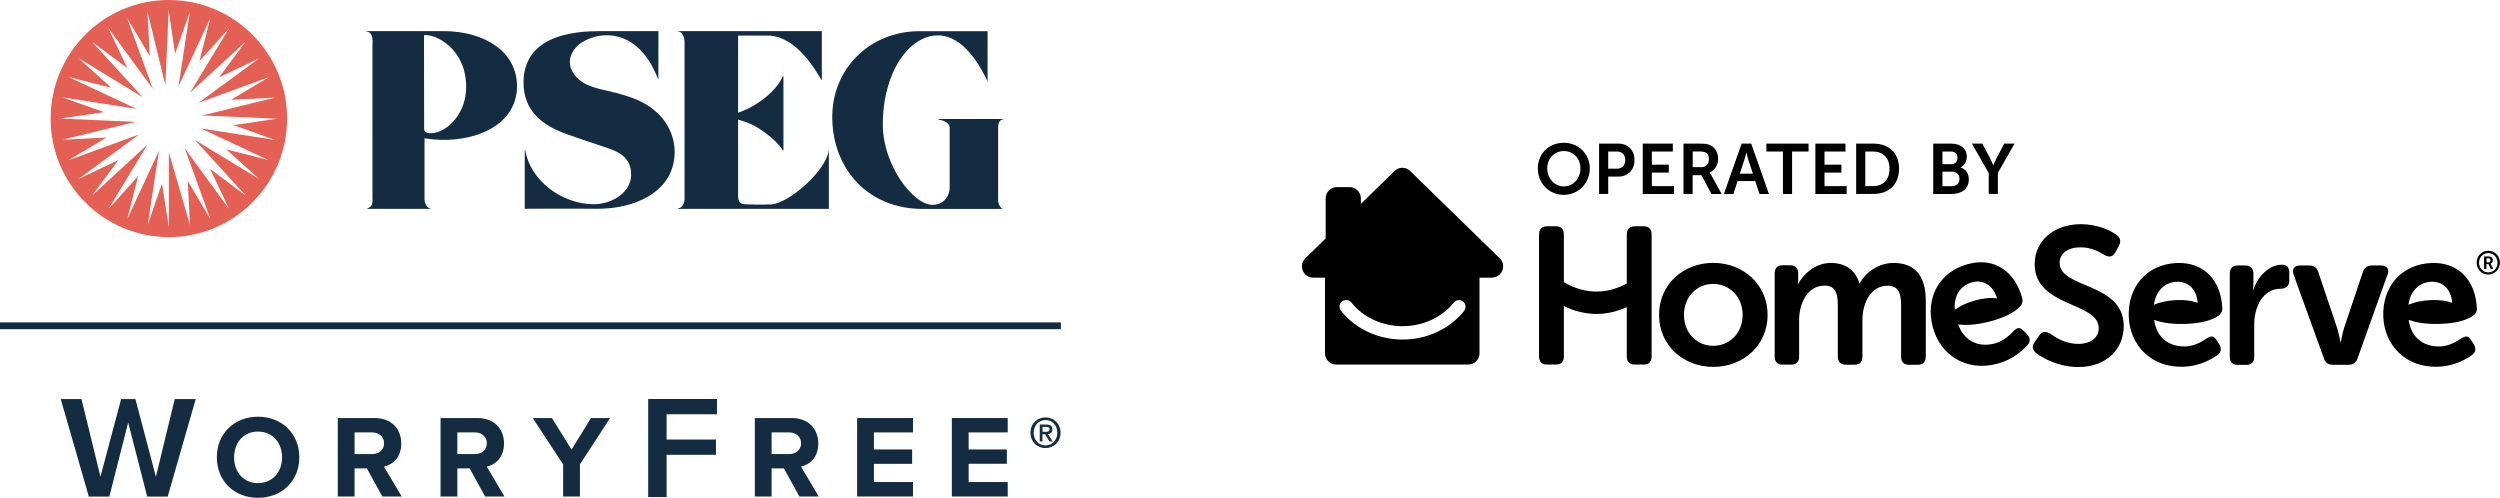
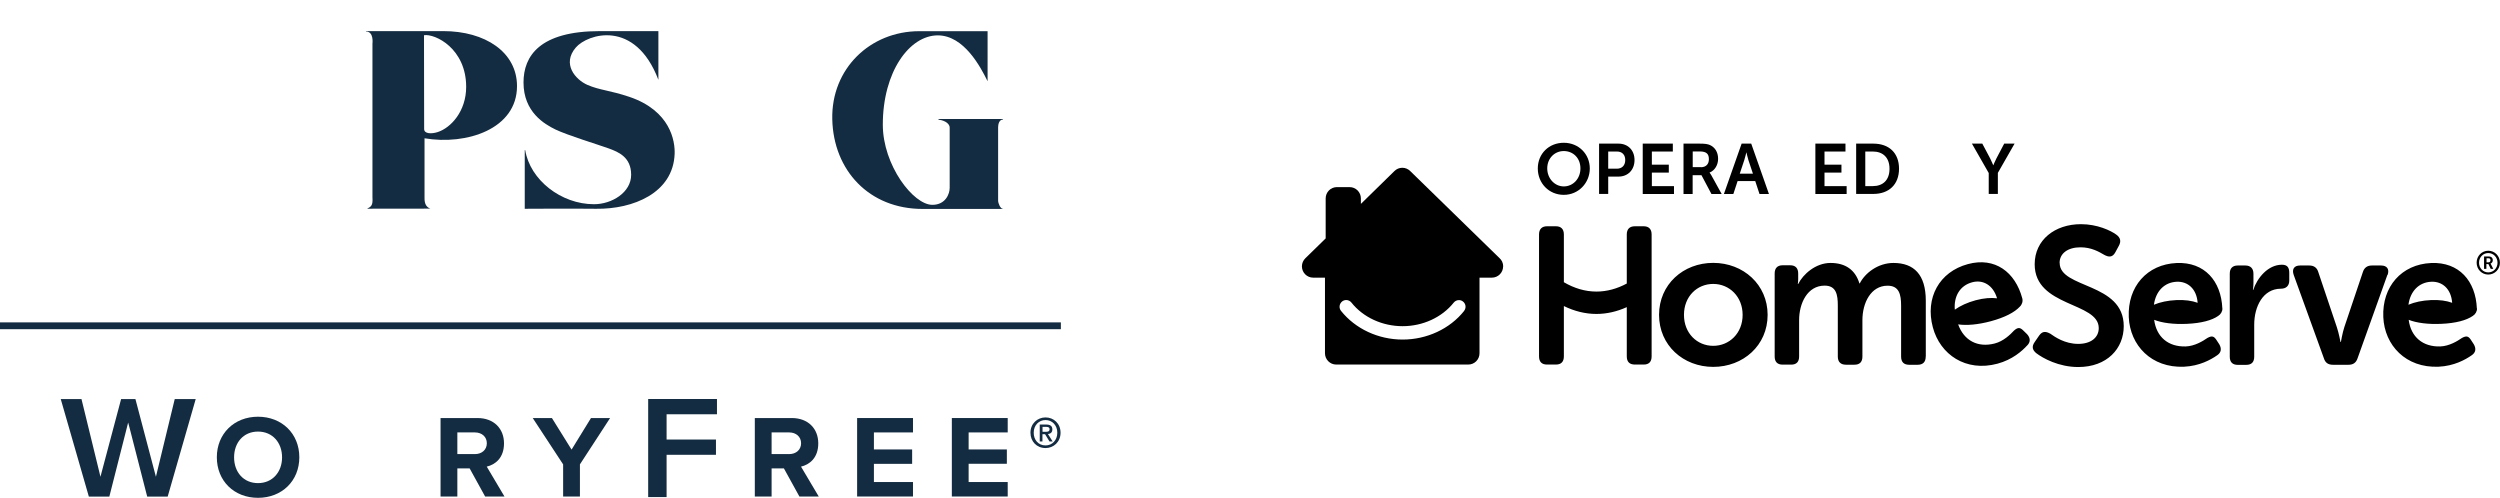
<svg xmlns="http://www.w3.org/2000/svg" id="Layer_2" viewBox="0 0 323.06 64.34">
  <defs>
    <style>.cls-1{fill:#e46054;}.cls-2{fill:#142c41;}.cls-3{fill:none;stroke:#142c41;stroke-miterlimit:10;stroke-width:.88px;}</style>
  </defs>
  <g id="Layer_3">
    <path d="m189.19,40.19c-1.84,2.31-4.81,3.69-7.94,3.69-3.14,0-6.11-1.39-7.96-3.71-.14-.18-.21-.4-.18-.63.03-.23.14-.43.32-.58.15-.12.34-.19.53-.19.26,0,.51.12.67.32,1.52,1.92,4,3.06,6.62,3.06,2.62,0,5.09-1.14,6.61-3.05.16-.2.41-.32.67-.32.19,0,.38.06.53.19.18.14.29.35.32.57.02.23-.04.45-.18.63m5.05-5.74c0-.43-.18-.81-.48-1.08l-11.53-11.24c-.26-.26-.62-.43-1.02-.43s-.76.16-1.02.42l-4.34,4.25v-.71c0-.8-.65-1.46-1.45-1.46h-1.65c-.8,0-1.45.65-1.45,1.46v5.17s-2.64,2.58-2.64,2.58c-.26.26-.43.63-.43,1.03,0,.8.65,1.46,1.45,1.46h1.53v9.77c0,.8.65,1.46,1.45,1.46h17.07c.8,0,1.45-.65,1.45-1.46v-9.77h1.6c.8,0,1.45-.65,1.45-1.46m19.19,11.63v-15.75c0-.68-.35-1.06-1.03-1.06h-1.13c-.7,0-1.05.38-1.05,1.06v6.34c-1.24.67-2.57,1.04-3.92,1.04-1.46,0-2.88-.43-4.21-1.21v-6.17c0-.68-.35-1.06-1.03-1.06h-1.15c-.67,0-1.03.38-1.03,1.06v15.75c0,.7.35,1.06,1.03,1.06h1.15c.67,0,1.03-.35,1.03-1.06v-6.5c1.35.66,2.76,1.02,4.21,1.02,1.34,0,2.66-.31,3.92-.88v6.36c0,.7.35,1.06,1.05,1.06h1.13c.68,0,1.03-.35,1.03-1.06m11.76-5.36c0,2.39-1.73,4-3.8,4s-3.78-1.61-3.78-4,1.7-4,3.78-4,3.8,1.63,3.8,4m3.23,0c0-3.92-3.15-6.72-7.03-6.72s-7,2.79-7,6.72,3.13,6.72,7,6.72,7.03-2.77,7.03-6.72m20.44,5.36v-7.19c0-3.37-1.53-4.88-4.18-4.88-2,0-3.68,1.31-4.35,2.64h-.05c-.53-1.74-1.8-2.64-3.73-2.64s-3.55,1.46-4.18,2.72h-.05s.05-.3.05-.58v-.78c0-.68-.35-1.06-1.03-1.06h-.98c-.68,0-1.03.38-1.03,1.06v10.72c0,.7.35,1.06,1.03,1.06h1.1c.68,0,1.03-.35,1.03-1.06v-4.7c0-2.14,1.05-4.45,3.3-4.45,1.5,0,1.7,1.18,1.7,2.57v6.59c0,.7.37,1.06,1.05,1.06h1.1c.68,0,1.03-.35,1.03-1.06v-4.7c0-2.24,1.1-4.45,3.25-4.45,1.48,0,1.75,1.11,1.75,2.57v6.59c0,.7.35,1.06,1.05,1.06h1.08c.68,0,1.05-.35,1.05-1.06m3.76-6.06c-.15-1.73.67-3.12,2.24-3.54,1.4-.38,2.71.36,3.22,2.07-.78-.1-1.7-.03-2.76.25-1.07.29-1.99.71-2.7,1.22m9.36,4.62c.45-.46.41-.97-.02-1.45l-.42-.41c-.46-.47-.73-.53-1.26-.07-.48.52-1.37,1.39-2.51,1.68-2.18.56-3.96-.36-4.72-2.47h0c1.09.16,2.56.04,4.23-.41,1.82-.49,3.08-1.16,3.74-1.88h0c.29-.27.42-.69.32-1.07-.91-3.4-3.53-5.38-7.03-4.43-3.7,1-5.55,4.36-4.53,8.17.94,3.52,4.26,5.8,8.35,4.7,1.93-.52,3.19-1.64,3.85-2.37m4.18-10.66c0-1.21,1.05-2.01,2.7-2.01,1.38,0,2.35.55,3.08.98.52.28,1.05.38,1.43-.35l.45-.83c.3-.55.23-1.03-.32-1.43-.75-.55-2.48-1.36-4.58-1.36-3.38,0-5.98,2.04-5.98,5.18,0,5.56,8.28,4.85,8.28,8.25,0,1.21-1,2.04-2.65,2.04-1.75,0-3.03-.91-3.6-1.31-.63-.35-1.05-.33-1.45.23l-.55.8c-.5.68-.25,1.11.15,1.46.88.68,2.93,1.81,5.45,1.81,3.73,0,5.88-2.39,5.88-5.28,0-5.68-8.28-4.83-8.28-8.17m17.83,5.15c-.74-.27-1.66-.4-2.75-.35-1.11.05-2.09.26-2.9.6.23-1.72,1.33-2.9,2.95-2.97,1.45-.06,2.57.94,2.7,2.72m3.19.72c-.15-3.52-2.29-6.02-5.91-5.86-3.82.17-6.35,3.05-6.18,6.99.16,3.64,2.91,6.59,7.14,6.41,2-.09,3.47-.91,4.27-1.47.54-.35.61-.86.29-1.42l-.32-.49c-.35-.56-.6-.67-1.21-.34-.58.4-1.64,1.06-2.81,1.1-2.24.07-3.79-1.21-4.08-3.44h0c1.02.4,2.49.6,4.22.52,1.88-.08,3.25-.46,4.05-1.02h0c.34-.21.56-.59.55-.97m8.64-3.61v-.98c0-.7-.25-1.06-.95-1.06-1.8,0-3.2,1.71-3.7,3.25h-.05s.07-.4.07-.88v-1.21c0-.68-.38-1.06-1.05-1.06h-.98c-.68,0-1.03.38-1.03,1.06v10.72c0,.7.35,1.06,1.03,1.06h1.1c.68,0,1.03-.35,1.03-1.06v-4.13c0-2.34,1.13-4.65,3.45-4.65.68,0,1.08-.38,1.08-1.06m12.71-.73c.25-.73-.07-1.21-.85-1.21h-1.18c-.6,0-1,.28-1.18.88l-2.38,7.07c-.25.75-.45,1.94-.45,1.94h-.05s-.22-1.18-.48-1.94l-2.38-7.07c-.17-.6-.58-.88-1.18-.88h-1.18c-.78,0-1.08.48-.83,1.21l3.9,10.77c.18.6.57.85,1.18.85h2c.6,0,.98-.25,1.18-.85l3.85-10.77Zm8.34,3.61c-.74-.27-1.66-.4-2.75-.35-1.11.05-2.09.26-2.9.6.23-1.72,1.33-2.9,2.95-2.97,1.45-.06,2.57.94,2.7,2.72m3.19.72c-.15-3.52-2.29-6.02-5.91-5.86-3.82.17-6.35,3.05-6.18,6.99.16,3.64,2.91,6.59,7.14,6.41,2-.09,3.47-.91,4.27-1.47.54-.35.61-.86.29-1.42l-.32-.49c-.35-.56-.6-.67-1.21-.34-.58.4-1.64,1.06-2.81,1.1-2.24.07-3.79-1.21-4.08-3.44h0c1.02.4,2.49.6,4.22.52,1.88-.08,3.25-.46,4.06-1.02h0c.34-.21.56-.59.55-.97" />
    <path d="m321.54,32.4c.84,0,1.51.68,1.51,1.54s-.67,1.54-1.51,1.54-1.5-.68-1.5-1.54.67-1.54,1.5-1.54Zm0,2.8c.68,0,1.2-.55,1.2-1.25s-.52-1.25-1.2-1.25-1.19.55-1.19,1.25.52,1.25,1.19,1.25Zm-.52-2.06h.61c.3,0,.5.19.5.49,0,.24-.16.39-.29.42h0s.02.03.05.1l.3.59h-.33l-.3-.62h-.26v.62h-.3v-1.59Zm.55.76c.16,0,.26-.1.26-.27s-.1-.26-.26-.26h-.25v.53h.25Z" />
    <path d="m202.08,18.45c1.92,0,3.36,1.46,3.36,3.32s-1.45,3.41-3.36,3.41-3.36-1.49-3.36-3.41,1.45-3.32,3.36-3.32Zm0,5.64c1.19,0,2.15-.99,2.15-2.33s-.95-2.24-2.15-2.24-2.14.95-2.14,2.24.95,2.33,2.14,2.33Z" />
    <path d="m206.64,18.56h2.51c1.22,0,2.07.85,2.07,2.12s-.85,2.14-2.07,2.14h-1.33v2.24h-1.18v-6.51Zm2.29,3.24c.69,0,1.09-.44,1.09-1.12s-.4-1.1-1.07-1.1h-1.13v2.22h1.11Z" />
    <path d="m212.27,18.56h3.9v1.02h-2.71v1.7h2.19v1.02h-2.19v1.75h2.86v1.02h-4.04v-6.51Z" />
    <path d="m217.55,18.56h2.1c.71,0,1.03.06,1.31.18.65.29,1.06.92,1.06,1.78,0,.78-.41,1.5-1.1,1.78v.02s.09.09.22.32l1.34,2.43h-1.32l-1.29-2.43h-1.14v2.43h-1.18v-6.51Zm2.25,3.05c.63,0,1.03-.38,1.03-1.03s-.26-1.01-1.19-1.01h-.9v2.03h1.06Z" />
    <path d="m226.82,23.4h-2.28l-.55,1.67h-1.22l2.29-6.51h1.24l2.29,6.51h-1.22l-.55-1.67Zm-1.15-3.71s-.15.64-.27,1.01l-.58,1.74h1.7l-.58-1.74c-.12-.37-.26-1.01-.26-1.01h-.02Z" />
-     <path d="m230.4,19.58h-2.14v-1.02h5.45v1.02h-2.13v5.49h-1.18v-5.49Z" />
    <path d="m234.58,18.56h3.9v1.02h-2.71v1.7h2.19v1.02h-2.19v1.75h2.86v1.02h-4.04v-6.51Z" />
    <path d="m239.86,18.56h2.22c2.01,0,3.32,1.19,3.32,3.24s-1.31,3.26-3.32,3.26h-2.22v-6.51Zm2.15,5.49c1.32,0,2.16-.78,2.16-2.24s-.86-2.23-2.16-2.23h-.97v4.47h.97Z" />
-     <path d="m249.82,18.56h2.33c1.17,0,2.01.61,2.01,1.68,0,.61-.29,1.13-.79,1.39v.02c.72.21,1.05.87,1.05,1.53,0,1.3-1.04,1.89-2.24,1.89h-2.36v-6.51Zm2.33,2.66c.51,0,.81-.37.81-.83s-.28-.81-.82-.81h-1.13v1.64h1.15Zm.12,2.83c.61,0,.94-.39.94-.94s-.35-.93-.94-.93h-1.26v1.88h1.26Z" />
    <path d="m256.98,22.34l-2.16-3.78h1.34l1.02,1.92c.21.4.38.88.39.87h.02s.18-.47.39-.87l1.01-1.92h1.34l-2.16,3.78v2.72h-1.18v-2.72Z" />
    <line class="cls-3" y1="42.1" x2="137.09" y2="42.1" />
    <polygon class="cls-2" points="22.58 51.57 20.34 60.81 20.15 61.61 19.94 60.82 17.5 51.57 15.65 51.57 13.19 60.82 12.98 61.61 12.79 60.82 10.53 51.57 7.85 51.57 11.48 64.17 14.13 64.17 16.36 55.39 16.56 54.6 16.77 55.39 19.02 64.17 21.67 64.17 25.29 51.57 22.58 51.57" />
    <path class="cls-2" d="m33.34,55.77c-1.88,0-3.09,1.43-3.09,3.33s1.21,3.33,3.09,3.33,3.11-1.44,3.11-3.33-1.22-3.33-3.11-3.33m0-1.92c3.09,0,5.34,2.19,5.34,5.24s-2.25,5.24-5.34,5.24-5.32-2.19-5.32-5.24,2.25-5.24,5.32-5.24" />
-     <path class="cls-2" d="m48.1,55.88h-2.28v2.8h2.28c.87,0,1.53-.55,1.53-1.4s-.66-1.4-1.53-1.4m1.31,8.28l-2-3.63h-1.59v3.63h-2.17v-10.14h4.77c2.13,0,3.43,1.38,3.43,3.27s-1.13,2.75-2.23,3.01l2.29,3.86h-2.49Z" />
    <path class="cls-2" d="m61.38,55.88h-2.28v2.8h2.28c.87,0,1.53-.55,1.53-1.4s-.66-1.4-1.53-1.4m1.31,8.28l-2-3.63h-1.59v3.63h-2.17v-10.14h4.77c2.13,0,3.43,1.38,3.43,3.27s-1.13,2.75-2.23,3.01l2.29,3.86h-2.49Z" />
    <polygon class="cls-2" points="72.77 64.16 72.77 60.01 68.84 54.02 71.32 54.02 73.86 58.1 76.37 54.02 78.84 54.02 74.94 60.01 74.94 64.16 72.77 64.16" />
    <polygon class="cls-2" points="92.52 58.77 92.52 56.8 86.35 56.8 86.14 56.8 86.14 56.59 86.14 53.74 86.14 53.53 86.35 53.53 92.65 53.53 92.65 51.56 83.76 51.56 83.76 64.23 86.14 64.23 86.14 58.98 86.14 58.77 86.35 58.77 92.52 58.77" />
    <path class="cls-2" d="m101.99,55.88h-2.28v2.8h2.28c.87,0,1.53-.55,1.53-1.4s-.66-1.4-1.53-1.4m1.31,8.28l-2-3.63h-1.59v3.63h-2.17v-10.14h4.77c2.13,0,3.43,1.38,3.43,3.27s-1.13,2.75-2.23,3.01l2.29,3.86h-2.49Z" />
    <polygon class="cls-2" points="110.76 64.16 110.76 54.02 117.98 54.02 117.98 55.88 112.93 55.88 112.93 58.08 117.87 58.08 117.87 59.94 112.93 59.94 112.93 62.29 117.98 62.29 117.98 64.16 110.76 64.16" />
    <polygon class="cls-2" points="123 54.02 123 64.16 130.22 64.16 130.22 62.29 125.17 62.29 125.17 59.93 130.11 59.93 130.11 58.08 125.17 58.08 125.17 55.88 130.22 55.88 130.22 54.02 123 54.02" />
    <path class="cls-2" d="m135.11,57.9c-1.14,0-1.95-.85-1.95-1.98,0-1.19.9-1.98,1.95-1.98s1.94.79,1.94,1.98-.9,1.98-1.94,1.98m0-3.62c-.86,0-1.53.67-1.53,1.64,0,.9.58,1.64,1.53,1.64.85,0,1.52-.67,1.52-1.64s-.67-1.64-1.52-1.64m-.39,2.77h-.36v-2.19h.83c.53,0,.8.19.8.63,0,.4-.24.56-.57.6l.61.96h-.41l-.57-.94h-.34v.94Zm.4-1.25c.27,0,.51-.03.51-.34,0-.27-.26-.3-.48-.3h-.43v.64h.4Z" />
-     <path class="cls-2" d="m54.79,4.55l.02,12.12c0,.66,1,.63,1.71.41,1.76-.55,3.72-2.72,3.72-5.85,0-4.95-4-6.9-5.45-6.68m-7.35,22.42c.52-.27.76-.41.69-1.46V5.64s.21-1.57-.84-1.57v-.05s9.99,0,9.99,0c5.41,0,9.53,2.71,9.53,7.11,0,5.55-6.53,7.66-11.95,6.74v7.63c-.04.96.34,1.32.76,1.46v.03s-8.18,0-8.18,0v-.03Z" />
+     <path class="cls-2" d="m54.79,4.55l.02,12.12c0,.66,1,.63,1.71.41,1.76-.55,3.72-2.72,3.72-5.85,0-4.95-4-6.9-5.45-6.68m-7.35,22.42c.52-.27.76-.41.69-1.46V5.64s.21-1.57-.84-1.57v-.05s9.99,0,9.99,0c5.41,0,9.53,2.71,9.53,7.11,0,5.55-6.53,7.66-11.95,6.74v7.63c-.04.96.34,1.32.76,1.46v.03v-.03Z" />
    <path class="cls-2" d="m85.08,10.3v-6.28h-7.55c-7.78,0-9.88,3.21-9.88,6.64,0,3.82,2.71,5.38,4.12,6.07,1.5.73,5.63,1.99,6.89,2.45,1.26.46,2.9,1.12,2.9,3.41s-2.51,3.8-4.8,3.8c-4.25,0-8.26-3.14-8.89-6.99h-.06v7.58s6.25-.04,9.23,0c4.79.06,9.94-2.04,10.14-7.08.07-1.65-.53-5.58-5.84-7.38-2.52-.85-3.83-.86-5.41-1.54-1.58-.69-3.34-2.72-1.52-4.84,1.52-1.77,7.66-3.7,10.66,4.15h.02Z" />
    <path class="cls-2" d="m129.61,27s-5.94,0-10.39,0c-6.93,0-11.52-5.01-11.67-11.58-.15-6.55,4.9-11.39,11.25-11.39h8.82v6.47c-.9-1.83-3.04-5.92-6.43-5.93-3.66,0-7.11,4.69-7.11,11.54,0,5.24,3.94,10.36,6.4,10.36,1.72,0,2.24-1.43,2.24-2.19v-7.78c0-.68-.99-1.02-1.44-1.02v-.1h8.32v.07c-.47,0-.62.6-.62.98v9.49c0,.36.3,1.06.61,1.06v.05Z" />
-     <path class="cls-2" d="m107.09,19.44c-.32,2.61-5.14,6.85-7.43,6.97-1.69.08-2.18,0-3.03,0s-1.25-.16-1.25-1.06v-9.9c1.33.39,2.08.76,2.66,1.13,2.55,1.64,3.1,2.86,3.1,2.86h.1s0-9.57,0-9.57h-.1s-.52,1.6-3.06,3.34c-1.25.86-2.39,1.25-2.7,1.35V4.6h4.08c3.53.23,5.96,4.5,6.7,5.75h.04s0-6.33,0-6.33h-18.59v.05c.63,0,.85.87.85,1.44v20.2c0,.76-.47,1.22-.86,1.22v.06s19.51,0,19.51,0v-7.56s-.03,0-.03,0Z" />
-     <path class="cls-1" d="m21.82,0C13.38,0,6.54,6.86,6.54,15.32s6.84,15.32,15.28,15.32,15.28-6.86,15.28-15.32S30.26,0,21.82,0Zm12.94,20.7l-5.52-1.4,4.23,3.82-8.29-5.04,6.54,7.16-4.57-3.41,2.45,5.16-5.73-7.83,3.31,9.13-2.92-4.9.29,5.7-2.73-9.42v9.69s-.89-5.65-.89-5.65l-1.85,5.37,1.47-9.6-4.1,8.81,1.4-5.53-3.82,4.23,5.03-8.31-7.15,6.57,3.4-4.58-5.15,2.45,7.82-5.75-9.12,3.33,4.89-2.93-5.69.29,9.42-2.31-9.69-.43,5.64-.83-5.37-1.91,9.58,1.48-8.79-4.11,5.53,1.39-4.23-3.82,8.29,5.04-6.55-7.16,4.57,3.41-2.45-5.16,5.74,7.83-3.32-9.13,2.92,4.9-.29-5.7,2.31,9.44.42-9.7.83,5.65,1.91-5.38-1.47,9.61,4.11-8.81-1.4,5.54,3.82-4.23-5.03,8.3,7.15-6.56-3.4,4.58,5.15-2.44-7.82,5.74,9.1-3.32-4.89,2.93,5.69-.29-9.41,2.31,9.67.42-5.64.83,5.37,1.91-9.58-1.48,8.78,4.11Z" />
  </g>
</svg>